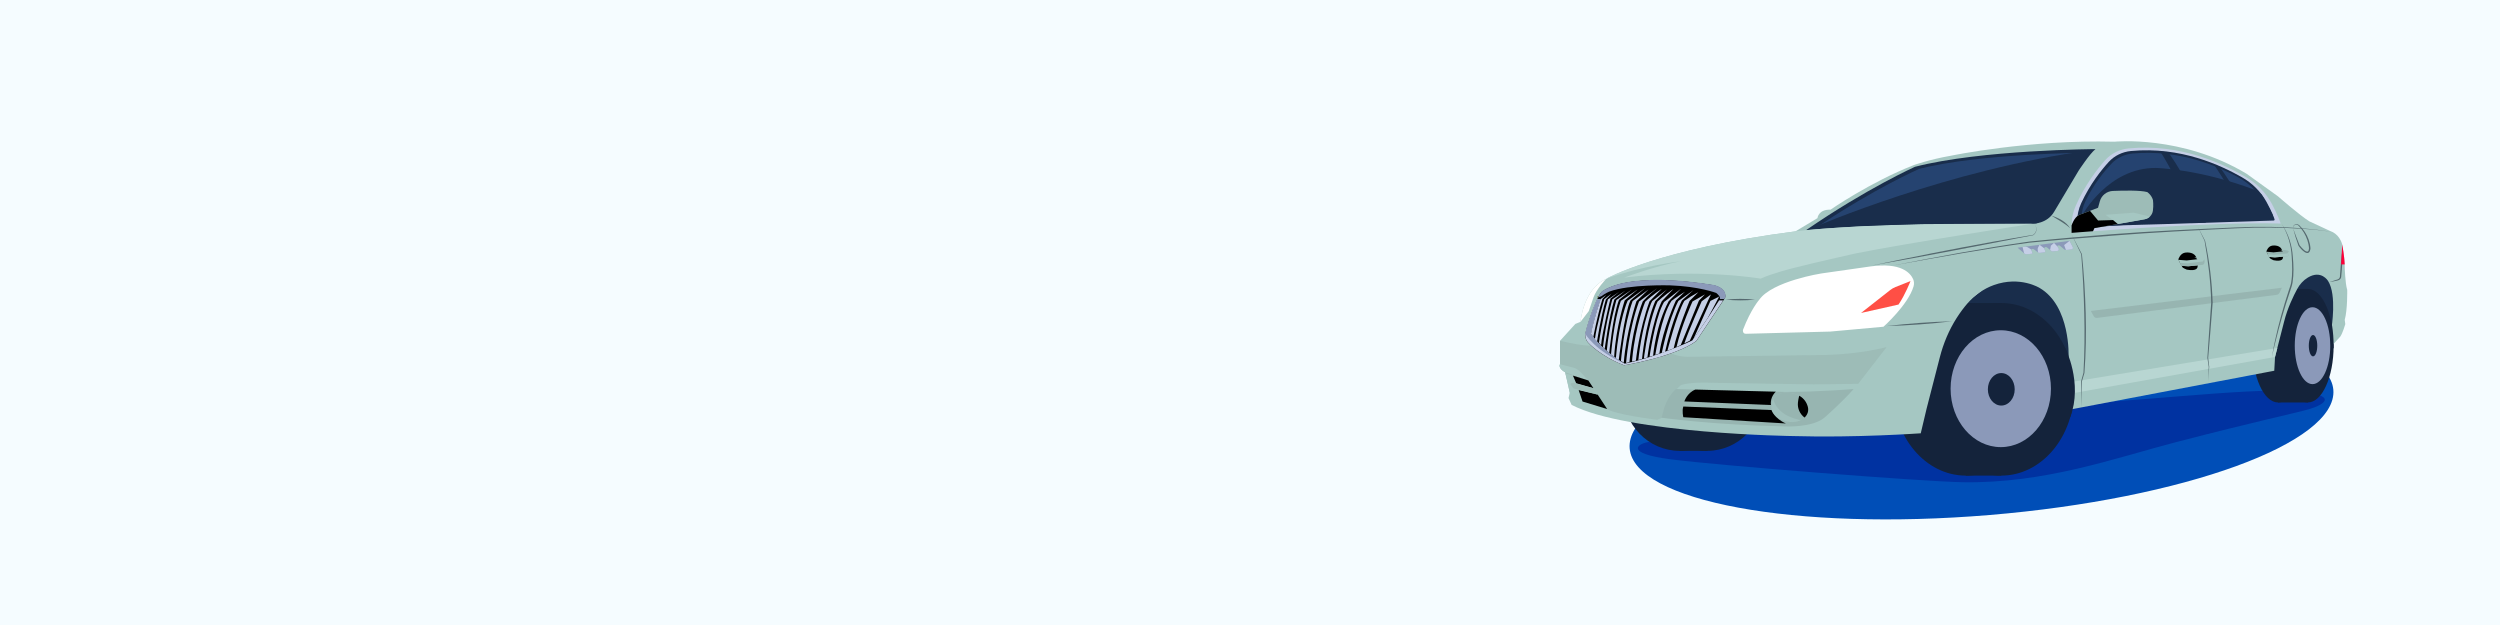
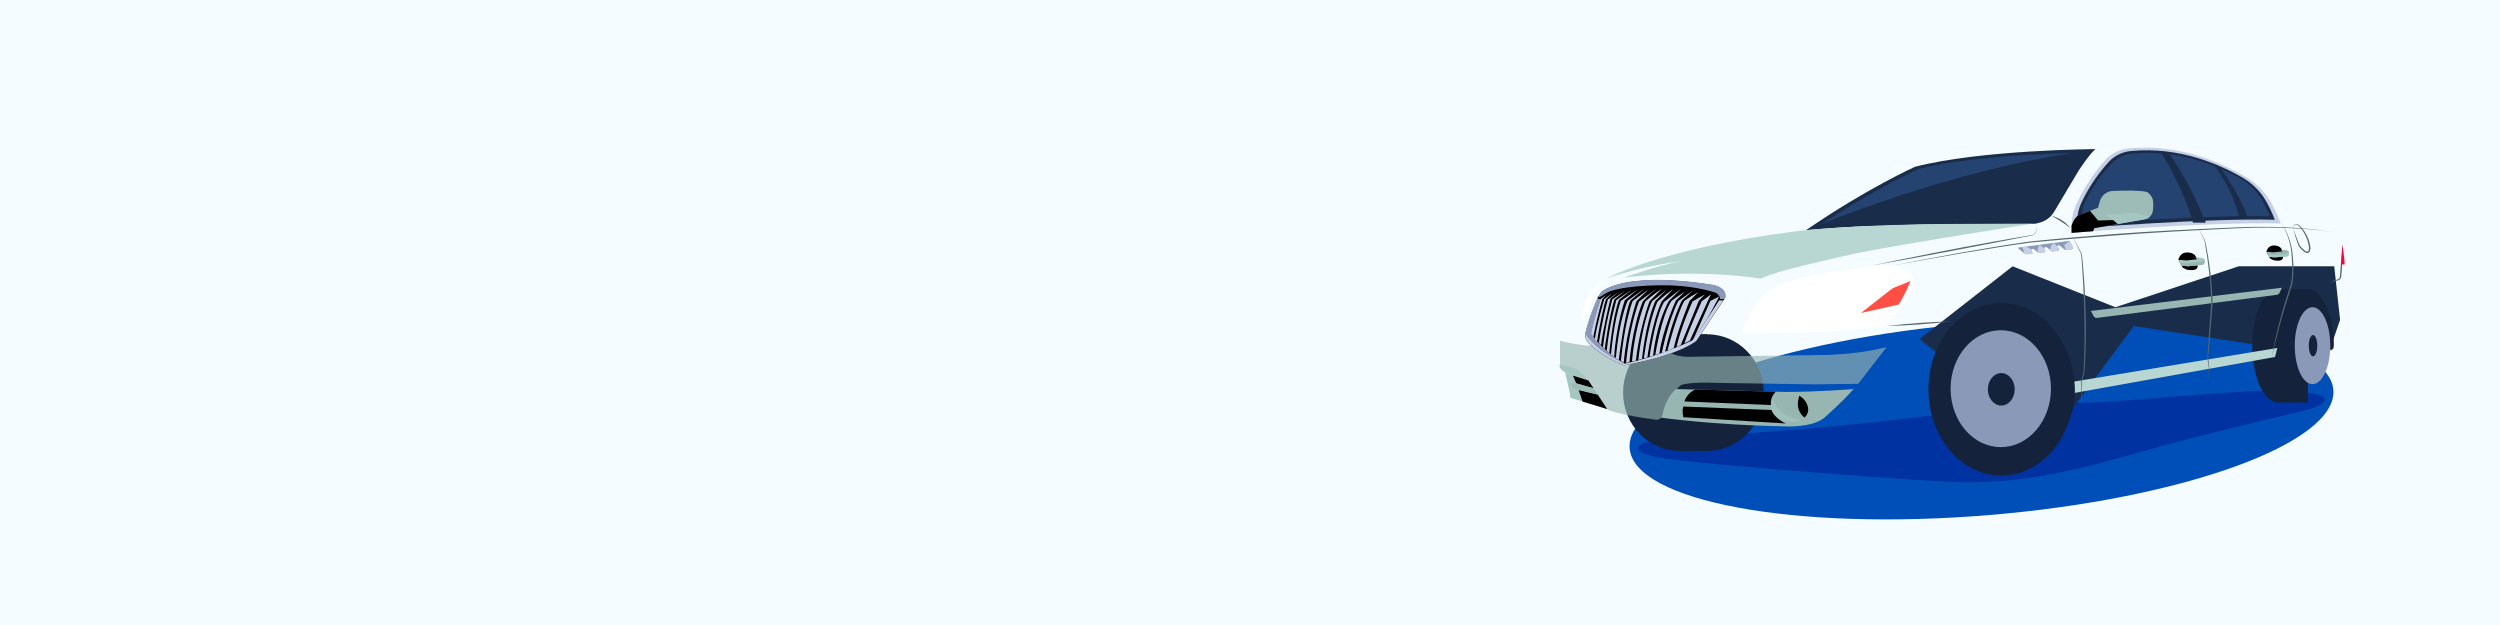
<svg xmlns="http://www.w3.org/2000/svg" width="1600" height="400" viewBox="0 0 1600 400" fill="none">
  <rect x="0" y="0" width="1600" height="400" fill="#333333" stroke="none" />
  <g clip-path="url(#clip0_0_3)">
    <path d="M1600 0H0V400H1600V0Z" fill="#F5FCFF" />
    <path d="M1273.27 329.61C1397.63 319.25 1496.16 283.39 1493.34 249.5C1490.52 215.61 1387.41 196.54 1263.05 206.89C1138.69 217.24 1040.16 253.11 1042.98 287C1045.8 320.89 1148.9 339.96 1273.27 329.61Z" fill="#004EB7" />
    <path d="M1178.44 272.41C1147.58 275.11 1065.18 281.86 1056.59 282.66C1047.99 283.47 1038.77 290.03 1069.26 293.97C1099.75 297.91 1229.79 308.14 1255.79 308.62C1308.64 309.59 1353.68 293.11 1392.74 282.95C1443.21 269.82 1468.34 264.55 1477.63 261.92C1486.92 259.29 1498.55 252.7 1468.66 250.32C1438.77 247.94 1353.71 258.58 1329.46 257.67C1305.21 256.77 1207.92 269.83 1178.44 272.41Z" fill="#0032A1" />
    <path d="M1228.5 217.01L1310.95 282.2L1365.63 208.68L1457.49 222.68L1484.22 244.09L1497.65 204.67L1493.91 170.43H1432.74L1353.85 196.63L1288.06 170.43L1228.5 217.01Z" fill="#192D4B" />
    <path d="M1111.17 251.25C1111.17 271.85 1094.96 288.55 1074.97 288.55C1054.98 288.55 1038.77 271.85 1038.77 251.25C1038.77 230.65 1054.98 213.95 1074.97 213.95C1094.96 213.95 1111.17 230.65 1111.17 251.25Z" fill="#14233B" />
    <path d="M1092.61 213.95H1074.97V288.55H1092.61V213.95Z" fill="#14233B" />
    <path d="M1128.81 251.25C1128.81 271.85 1112.6 288.55 1092.61 288.55C1072.62 288.55 1056.41 271.85 1056.41 251.25C1056.41 230.65 1072.62 213.95 1092.61 213.95C1112.6 213.95 1128.81 230.65 1128.81 251.25Z" fill="#14233B" />
    <path d="M1474.45 221.24C1474.45 241.31 1467.07 257.58 1457.96 257.58C1448.85 257.58 1441.47 241.31 1441.47 221.24C1441.47 201.17 1448.85 184.9 1457.96 184.9C1467.07 184.9 1474.45 201.17 1474.45 221.24Z" fill="#14233B" />
    <path d="M1477.03 184.9H1457.96V257.59H1477.03V184.9Z" fill="#14233B" />
-     <path d="M1493.52 221.24C1493.52 241.31 1486.14 257.58 1477.03 257.58C1467.92 257.58 1460.54 241.31 1460.54 221.24C1460.54 201.17 1467.92 184.9 1477.03 184.9C1486.14 184.9 1493.52 201.17 1493.52 221.24Z" fill="#14233B" />
+     <path d="M1493.52 221.24C1467.92 257.58 1460.54 241.31 1460.54 221.24C1460.54 201.17 1467.92 184.9 1477.03 184.9C1486.14 184.9 1493.52 201.17 1493.52 221.24Z" fill="#14233B" />
    <path d="M1491.37 221.24C1491.37 234.83 1486.29 245.85 1480.01 245.85C1473.74 245.85 1468.65 234.83 1468.65 221.24C1468.65 207.65 1473.73 196.63 1480.01 196.63C1486.28 196.63 1491.37 207.65 1491.37 221.24Z" fill="#8B99B9" />
    <path d="M1483.05 221.24C1483.05 225.02 1481.84 228.08 1480.34 228.08C1478.84 228.08 1477.63 225.02 1477.63 221.24C1477.63 217.46 1478.84 214.4 1480.34 214.4C1481.83 214.39 1483.05 217.46 1483.05 221.24Z" fill="#14233B" />
-     <path d="M1304.74 249.16C1304.74 279.66 1283.86 304.39 1258.11 304.39C1232.36 304.39 1211.48 279.66 1211.48 249.16C1211.48 218.66 1232.36 193.93 1258.11 193.93C1283.86 193.93 1304.74 218.66 1304.74 249.16Z" fill="#14233B" />
-     <path d="M1280.83 193.93H1258.11V304.39H1280.83V193.93Z" fill="#14233B" />
    <path d="M1327.46 249.16C1327.46 279.66 1306.58 304.39 1280.83 304.39C1255.08 304.39 1234.2 279.66 1234.2 249.16C1234.2 218.66 1255.08 193.93 1280.83 193.93C1292 193.93 1302.26 198.58 1310.29 206.35C1320.76 216.48 1327.46 231.89 1327.46 249.16Z" fill="#14233B" />
    <path d="M1312.61 248.76C1312.61 269.41 1298.23 286.16 1280.5 286.16C1262.76 286.16 1248.38 269.42 1248.38 248.76C1248.38 228.11 1262.76 211.36 1280.5 211.36C1298.24 211.36 1312.61 228.11 1312.61 248.76Z" fill="#8B99B9" />
    <path d="M1289.41 249.16C1289.41 254.91 1285.57 259.56 1280.82 259.56C1276.07 259.56 1272.23 254.9 1272.23 249.16C1272.23 243.41 1276.07 238.76 1280.82 238.76C1285.57 238.76 1289.41 243.42 1289.41 249.16Z" fill="#14233B" />
-     <path d="M998.4 218.12L1008.23 207.31L1011.55 205.96C1011.55 205.96 1013.15 184.95 1028.26 178.31C1028.26 178.31 1061.44 159.39 1149.05 148.08L1163.18 139.6C1163.18 139.6 1163.67 133.95 1171.54 134.19C1171.54 134.19 1196.85 116.62 1224.75 105.68C1224.75 105.68 1235.01 101.99 1248.62 99.66C1248.62 99.66 1298.48 89.22 1353.29 90.69C1353.29 90.69 1396.3 86.27 1437.83 111.21L1457.98 125.71C1457.98 125.71 1471.74 137.75 1478.01 141.68L1491.77 148.07C1491.77 148.07 1497.05 149.54 1499.02 156.43C1499.02 156.43 1500.74 165.77 1500.62 170.93C1500.62 170.93 1500.87 181.13 1502.22 185.55C1502.22 185.55 1502.47 198.21 1500.62 204.72L1500.99 207.42C1500.99 207.42 1499.39 213.07 1497.8 215.41L1492.27 221.43L1492.15 210C1492.15 210 1495.71 188.74 1489.94 179.77C1489.94 179.77 1485.59 172.49 1477.04 177.63C1474.14 179.37 1471.84 181.95 1470.23 184.92C1467.89 189.23 1463.95 197.25 1461.8 205.94L1456.02 228.43L1455.53 237.28L1317.58 263.5C1317.58 263.5 1322.91 252.44 1323.9 228.33C1323.9 228.33 1325.29 195.88 1305.33 184.27C1305.33 184.27 1292.85 176.45 1276.11 182.42C1269.43 184.8 1263.59 189.04 1258.97 194.42C1256.93 196.79 1254.6 199.83 1252.21 203.59C1247.32 211.28 1243.78 219.75 1241.51 228.58C1238.57 240.02 1233.03 261.51 1233.03 261.51L1229.28 277.31C1229.28 277.31 1187.2 280.27 1148.08 279.09C1148.08 279.09 1041.79 277.71 1005.84 259.14L1003.86 254.79L1004.65 251.23L1001.69 238.19C1001.69 238.19 997.11 235.82 998.41 233.05V218.12H998.4Z" fill="#A5C7C2" />
    <path d="M1022.97 189.82C1022.88 189.99 1022.78 190.17 1022.69 190.36" stroke="#6A6800" stroke-width="0.94" stroke-miterlimit="10" />
    <path d="M1338.13 199L1460.42 184.14L1459 187.23C1458.63 188.03 1457.88 188.58 1457.01 188.69L1342.11 203.46C1341.24 203.57 1340.4 203.14 1339.98 202.38L1338.13 199Z" fill="#97B5B1" />
    <path d="M1323.18 159.89L1325.81 159.6C1326.5 159.52 1326.9 158.78 1326.58 158.16L1324.48 154.12L1291.25 158.52L1295.42 162.1C1295.96 162.56 1296.66 162.78 1297.36 162.7L1300.86 162.32L1299.95 159.69C1299.95 159.69 1300.68 159.09 1301.48 159.4L1304.3 161.52C1304.52 161.68 1304.79 161.77 1305.06 161.77H1305.8L1308.39 161.49C1308.82 161.44 1309.09 161 1308.93 160.6L1308.22 158.83C1308.22 158.83 1308.89 157.54 1310.16 158.42L1313.24 160.91L1314.38 160.85L1317.3 160.53C1317.3 160.53 1317.98 159.46 1317.39 158.76L1316.51 157.52C1316.51 157.52 1317.21 156.69 1318.17 157.16L1321.17 159.64C1321.45 159.88 1321.82 159.99 1322.19 159.96L1323.18 159.89Z" fill="#8B99B9" />
    <path d="M1316.51 157.52L1317.39 158.76C1317.99 159.46 1317.3 160.53 1317.3 160.53L1314.38 160.85L1313.24 160.91L1312.06 159.96L1312.56 157.26L1314.56 155.44L1316.51 157.52Z" fill="#C5CFE6" />
    <path d="M1308.22 158.84L1308.93 160.61C1309.09 161.01 1308.82 161.46 1308.39 161.5L1305.8 161.78H1305.06C1304.79 161.78 1304.52 161.69 1304.3 161.53L1304.11 159.76C1304.06 159.3 1304.15 158.83 1304.37 158.42L1305.31 156.67L1308.22 158.84Z" fill="#C5CFE6" />
    <path d="M1295.42 162.11C1295.96 162.57 1296.66 162.79 1297.36 162.71L1300.86 162.33L1299.95 159.7L1298.06 158.47C1297.38 158.02 1296.56 157.84 1295.75 157.94L1294.44 158.11L1295.42 162.11Z" fill="#C5CFE6" />
    <path d="M1324.48 154.13L1326.58 158.17C1326.9 158.79 1326.5 159.53 1325.81 159.61L1323.18 159.9L1322.19 159.97L1321.05 156.85L1324.48 154.13Z" fill="#C5CFE6" />
    <path d="M1211.65 169.89C1240.58 164.21 1269.57 158.76 1298.76 154.6C1316.37 152.79 1333.98 151.27 1351.63 149.9C1378.09 147.85 1404.61 146.72 1431.11 145.54C1445.84 144.83 1460.62 145.05 1475.32 146.31C1481.21 146.75 1487.05 147.53 1492.86 148.54C1487.04 147.61 1481.19 146.9 1475.3 146.54C1460.61 145.52 1445.85 145.37 1431.14 146.13C1404.64 147.42 1378.14 148.68 1351.7 150.84C1334.07 152.14 1316.43 153.58 1298.85 155.31C1269.66 159.35 1240.65 164.68 1211.65 169.89Z" fill="#54686E" />
    <path d="M1198.15 169.89C1223.63 164.56 1249.74 159.36 1275.32 154.75C1283.93 153.25 1292.53 151.71 1301.16 150.3C1303.1 149.05 1303.9 146.49 1302.54 144.28L1302 143.43C1302.33 143.91 1302.82 144.61 1303.01 145.16C1303.88 147.11 1302.98 149.45 1301.2 150.55C1284.06 153.97 1266.87 157.1 1249.72 160.45C1233.09 163.63 1214.9 167 1198.15 169.89Z" fill="#54686E" />
    <path d="M1467.59 146.14C1468.83 149.38 1470.35 153.78 1471.72 156.92L1471.73 156.94V156.95C1471.65 156.8 1471.71 156.91 1471.69 156.88C1472.12 157.41 1472.59 157.99 1473.05 158.5C1474.59 160.18 1477.56 163.05 1477.76 158.9C1477.55 155.35 1476.28 151.84 1474.42 148.76C1473.49 147.22 1472.36 145.76 1471.14 144.46C1469.64 143.07 1467.47 143.99 1467.59 146.14ZM1467.59 146.14C1467.22 143.8 1469.69 142.68 1471.45 144.1C1472.81 145.4 1474 146.81 1475.04 148.36C1477.1 151.49 1478.41 155.09 1478.7 158.85C1478.73 159.03 1478.64 159.42 1478.61 159.63C1477.51 164.99 1472.65 159.62 1471.13 157.39C1471.04 157.29 1470.99 157.12 1470.94 157C1469.61 153.45 1468.55 149.81 1467.59 146.14Z" fill="#54686E" />
    <path d="M1312.86 137.97C1317.48 139.44 1322.36 141.9 1324.97 146.14C1321.35 142.77 1317 140.66 1312.86 137.97Z" fill="#54686E" />
    <path opacity="0.64" d="M998.4 218.12V233.08C997.1 235.85 1001.68 238.22 1001.68 238.22L1006.35 254.15L1029.39 262.33C1029.39 262.33 1035.24 265.44 1060.62 268.7L1067.68 265.59C1067.68 265.59 1065.8 254.81 1075.78 246.47C1075.78 246.47 1081.18 244.18 1098.1 245.03L1160.82 246L1189.24 245.65L1207.44 222.14C1207.44 222.14 1191.23 226.56 1168.84 227.18L1080.36 228.36C1080.36 228.36 1068.57 228.38 1066.2 222.73L1019.83 220.99C1019.82 221 1016.51 222.38 998.4 218.12Z" fill="#97B5B1" />
    <path d="M998.4 233.09C997.1 235.86 1001.68 238.23 1001.68 238.23L1016.3 243.42C1016.3 243.42 1013.21 239.54 1010.23 236.99C1009.26 236.16 1008.1 235.58 1006.86 235.27L998.4 233.09Z" fill="#A5C7C2" />
    <path d="M1004.79 251.92L1001.83 238.88L1016.56 243.49L1028.57 261.77L1005.56 254.75C1005.16 254.63 1004.88 254.26 1004.86 253.84L1004.79 251.92Z" fill="#A5C7C2" />
    <path d="M1012.83 256.98L1028.58 261.78L1022.51 252.54L1010.34 249.66L1012.83 256.98Z" fill="black" />
    <path d="M1006.7 240.41L1016.56 243.5L1019.82 248.46L1008.76 245.26L1006.7 240.41Z" fill="black" />
    <path d="M1155.85 147.33C1155.85 147.33 1190.05 143.74 1248.61 143.14H1301.18C1301.18 143.14 1310.16 143.34 1314.76 135.35L1330.33 109.2C1330.33 109.2 1337.52 98.22 1341.11 95.43C1341.11 95.43 1268.1 95.77 1225.58 106.75C1225.58 106.74 1194.38 120.77 1155.85 147.33Z" fill="#192D4B" />
    <path d="M1163.73 144.8C1163.73 144.8 1195.42 141.55 1249.68 141H1298.39C1298.39 141 1306.71 141.18 1310.97 133.95L1325.4 110.26C1325.4 110.26 1332.06 100.31 1335.39 97.78C1335.39 97.78 1267.74 98.09 1228.34 108.04C1228.34 108.04 1199.43 120.75 1163.73 144.8Z" fill="#254370" />
    <path d="M1028.07 178.32C1028.07 178.32 1061.25 159.4 1148.86 148.09L1155.85 147.32C1155.85 147.32 1190.05 143.73 1248.61 143.13H1301.18C1301.18 143.13 1220.34 155.61 1187.45 162.22C1187.45 162.22 1159.26 168.53 1147.13 171.71C1147.13 171.71 1134.02 174.99 1126.85 178.32C1126.85 178.32 1087.79 171.66 1039.56 177.65C1039.56 177.65 1059.08 170.25 1075.76 167.2C1075.78 167.2 1051.54 169.94 1028.07 178.32Z" fill="#B8D6D2" />
    <path d="M1325.81 149.04C1325.81 149.04 1415.54 141.67 1459.66 143.07C1459.66 143.07 1457.79 137.46 1453.98 130.43C1450.12 123.31 1444.36 117.41 1437.37 113.32C1423.45 105.18 1396.08 91.7 1362.29 94.99C1356.5 95.55 1351.1 98.23 1347.24 102.59C1342.3 108.18 1334.64 117.98 1328.61 131.37C1326.78 135.44 1325.81 139.85 1325.81 144.32V149.04Z" fill="#C5CFE6" />
    <path d="M1329.37 146.14C1329.37 146.14 1414.17 139.39 1455.86 140.67C1455.86 140.67 1454.1 135.53 1450.49 129.09C1446.84 122.57 1441.4 117.16 1434.79 113.42C1421.63 105.96 1395.77 93.62 1363.84 96.64C1358.37 97.16 1353.26 99.61 1349.62 103.6C1344.95 108.72 1337.71 117.69 1332.01 129.95C1330.28 133.68 1329.37 137.72 1329.37 141.81V146.14Z" fill="#192D4B" />
    <path d="M1332.2 143.44C1332.2 143.44 1412.96 137.28 1452.68 138.45C1452.68 138.45 1451 133.76 1447.57 127.88C1444.09 121.93 1438.91 116.99 1432.62 113.57C1420.09 106.76 1395.46 95.49 1365.04 98.24C1359.83 98.71 1354.97 100.95 1351.5 104.59C1347.05 109.26 1340.16 117.46 1334.73 128.65C1333.08 132.05 1332.21 135.74 1332.21 139.48V143.44H1332.2Z" fill="#254370" />
    <path d="M1022.51 252.54L1019.83 248.46L1007.18 245.06C1007.18 245.06 1004.99 244.77 1005.18 246.2L1006.55 248.01C1006.85 248.41 1007.29 248.7 1007.78 248.82L1022.51 252.54Z" fill="#9DBCB7" />
    <path d="M1320.9 252.68L1456.01 228.45L1457.49 222.68L1322.34 245.01L1320.9 252.68Z" fill="#B8D6D2" />
    <path d="M1028.07 178.32C1028.07 178.32 1021.67 185.07 1019.82 190.36L1016.83 199.1L1011.55 205.96C1011.55 205.96 1013.15 184.95 1028.26 178.31" fill="white" />
    <path d="M1316.35 228.8L1321.75 222.68C1321.75 222.68 1333.18 245.06 1324.97 266.97L1317.63 269.25L1316.35 256.51V234.17V228.8Z" fill="#14233B" />
    <path d="M1489.34 204.94L1491.61 204.24C1491.61 204.24 1493.63 210.56 1493.52 222.68L1491.95 224.36L1491.43 214.39L1490.43 207.34L1489.34 204.94Z" fill="#14233B" />
    <path d="M1117.47 213.62L1171.31 212.21L1205.42 209.11C1205.42 209.11 1221.24 195.05 1224.68 183.28C1225.14 181.69 1225.04 180 1224.34 178.5C1222.48 174.53 1216.48 167.87 1197.25 170.5L1165.68 175.01C1165.68 175.01 1134.37 179.9 1125.94 191.8C1125.94 191.8 1120.58 197.84 1115.51 211.09C1115.5 211.08 1115.03 213.69 1117.47 213.62Z" fill="white" />
    <path d="M1191.06 200.3L1209.74 185.63C1210.77 184.82 1211.92 184.16 1213.14 183.68L1222.72 179.89C1222.72 179.89 1219.29 188.71 1215.05 194.91L1191.06 200.3Z" fill="#FF4F45" />
    <path d="M1325.81 150.05C1325.83 150.09 1332.41 162.62 1332.43 162.66C1333.75 175.28 1334.5 187.95 1334.85 200.64C1335.18 213.31 1335 226 1334.04 238.64V238.67L1334.03 238.7L1332.45 244.01C1332.48 243.71 1332.19 260.77 1332.2 260.73C1332.21 260.66 1331.92 243.93 1331.95 243.86L1333.43 238.52L1333.42 238.58C1334.13 225.95 1334.24 213.29 1333.93 200.64C1333.63 187.99 1333 175.34 1331.97 162.73C1332.12 163.05 1325.78 150.02 1325.81 150.05Z" fill="#54686E" />
    <path d="M1406.71 145.39C1406.73 145.43 1411.27 154.05 1411.27 154.09C1414.06 167.14 1415.68 180.45 1416.1 193.79C1415.29 204.18 1414.14 218.83 1413.23 229.07C1413.21 228.83 1413.93 234.86 1413.92 234.82C1413.93 234.85 1413.12 244.05 1413.13 244.08C1413.13 244.08 1413.59 234.72 1413.59 234.86L1412.72 229.08C1412.72 229.07 1412.72 229.04 1412.72 229.03C1413.35 218.85 1414.42 204.1 1415.17 193.77C1414.85 180.72 1413.26 167.18 1410.92 154.16C1411 154.33 1406.7 145.39 1406.71 145.39Z" fill="#54686E" />
    <path d="M1460.43 143.44C1464.55 149.6 1466.93 156.85 1467.4 164.24C1467.91 169.76 1468.1 175.37 1467.23 180.88C1466.91 182.74 1466.26 184.52 1465.69 186.25C1462.15 196.7 1459.12 207.33 1456.47 218.04C1455.57 221.18 1454.63 225.58 1454.03 228.81C1454.49 225.51 1455.24 221.12 1456.02 217.94C1458.37 207.12 1461.31 196.46 1464.8 185.95C1465.4 184.18 1466.03 182.51 1466.35 180.72C1467.27 175.31 1467.05 169.77 1466.69 164.3C1466.37 156.94 1464.19 149.78 1460.43 143.44Z" fill="#54686E" />
    <path d="M1490.44 180.66C1492.01 180.1 1493.77 179.54 1495.37 179.06C1496.4 178.82 1497.34 178.36 1497.54 177.22C1497.93 170.98 1498.4 164.58 1499.36 158.39C1499.36 164.71 1498.99 171.09 1498.34 177.39C1498.07 178.78 1496.81 179.46 1495.52 179.63C1493.88 180 1492.08 180.38 1490.44 180.66Z" fill="#54686E" />
    <path d="M1499.02 156.44L1498.3 169.2H1500.6C1500.4 163.93 1499.02 156.44 1499.02 156.44C1499.01 156.39 1498.99 156.34 1498.98 156.29L1499.02 156.44Z" fill="#FF0039" />
    <path d="M1207.44 208.68C1221.43 207.03 1235.49 206 1249.56 205.61C1235.57 207.27 1221.52 208.29 1207.44 208.68Z" fill="#54686E" />
-     <path d="M1104.35 191.76C1110.63 191.12 1116.93 191.11 1123.21 191.76C1116.93 192.4 1110.64 192.4 1104.35 191.76Z" fill="#54686E" />
    <path d="M1063.43 267.34C1063.43 267.34 1095.86 271.97 1142.38 272.9C1142.38 272.9 1159.8 273.83 1167.58 267.34C1167.58 267.34 1179.07 257.33 1186.3 248.99C1186.3 248.99 1163.88 250.84 1142.56 250.84L1072.69 248.99C1072.69 248.99 1068.12 252.24 1065.09 260.97L1063.43 267.34Z" fill="#97B5B1" />
    <path d="M1085 249.32L1136.51 250.69C1136.51 250.69 1132.68 253.98 1133.41 259.21L1077.99 256.92C1077.98 256.92 1079.61 251.53 1085 249.32Z" fill="black" />
    <path d="M1077.33 260.18L1133.78 262.43C1133.78 262.43 1135.71 267.93 1142.95 271.02L1077.32 267.01C1077.33 267.01 1076.35 262.96 1077.33 260.18Z" fill="black" />
    <path opacity="0.64" d="M1157.01 260.38C1158.48 265.96 1152.79 270.68 1145.74 270.06C1139.06 269.47 1133.61 265.71 1133.61 260.33C1133.61 254.96 1137.48 250.83 1144.16 251.28C1151.22 251.77 1155.61 255.06 1157.01 260.38Z" fill="#A5C7C2" />
    <path d="M1151.51 253.26C1149.53 252.16 1147.07 251.48 1144.15 251.28C1139.78 250.98 1136.62 252.65 1134.95 255.33C1134.95 255.33 1135.48 261.2 1143.43 265.8C1143.43 265.8 1146.91 267.69 1151.51 268.7H1152.86C1156.08 266.97 1157.92 263.84 1157.01 260.38C1156.19 257.25 1154.34 254.83 1151.51 253.26Z" fill="#97B5B1" />
    <path d="M1152.13 253.62C1151.93 253.49 1151.73 253.37 1151.52 253.26C1151.52 253.26 1150.92 255.25 1150.67 257.72C1150.3 261.41 1151.95 265.02 1154.92 267.24C1156.81 265.46 1157.71 263.02 1157.02 260.38C1156.25 257.49 1154.6 255.19 1152.13 253.62Z" fill="black" />
    <path d="M1394.15 165.98C1394.15 165.98 1395.23 162.25 1398.37 161.71C1398.37 161.71 1403.51 160.76 1405.34 164.2C1405.34 164.2 1407.54 167.11 1406.39 170.91C1406.39 170.91 1406.43 173.82 1399.55 172.58C1399.47 172.57 1397.03 171.48 1396.78 171.06C1394.4 166.93 1394.15 165.98 1394.15 165.98Z" fill="black" />
    <path d="M1394.16 166.29C1394.32 166.34 1399.46 166.69 1399.46 166.69L1406.98 165.83L1404.36 164.79C1404.36 164.79 1410.01 164.48 1410.81 165.91C1410.81 165.91 1411.56 168.74 1409.81 169.5L1400.48 170.43L1396.18 170.13L1394.16 166.29Z" fill="#A5C7C2" />
    <path d="M1395.17 168.21L1396.17 170.13L1400.47 170.43L1409.8 169.5C1411.55 168.74 1410.8 165.91 1410.8 165.91L1409.78 167.35L1399.97 168.53L1395.17 168.21Z" fill="#97B5B1" />
    <path d="M1450.51 160.83C1450.51 160.83 1451.48 157.63 1454.19 157.2C1454.19 157.2 1458.62 156.43 1460.17 159.41C1460.17 159.41 1462.03 161.94 1461 165.2C1461 165.2 1461.01 167.71 1455.09 166.56C1455.02 166.55 1452.93 165.59 1452.73 165.22C1450.71 161.66 1450.51 160.83 1450.51 160.83Z" fill="black" />
    <path d="M1450.51 161.1C1450.65 161.14 1455.07 161.5 1455.07 161.5L1461.55 160.84L1459.3 159.92C1459.3 159.92 1464.17 159.71 1464.85 160.95C1464.85 160.95 1465.46 163.39 1463.95 164.03L1455.91 164.73L1452.21 164.43L1450.51 161.1Z" fill="#97B5B1" />
    <path d="M1451.36 162.77L1452.2 164.43L1455.9 164.73L1463.94 164.03C1465.46 163.39 1464.84 160.95 1464.84 160.95L1463.94 162.18L1455.48 163.09L1451.36 162.77Z" fill="#A5C7C2" />
    <path d="M1022.97 189.97C1024.58 186.97 1025.68 186.3 1025.68 186.3C1046.26 173.1 1097.13 182.65 1097.13 182.65C1105.87 185.04 1104.04 190.66 1104.04 190.66L1103.39 191.64L1102.54 192.92L1085.58 218.33C1071.49 228.58 1039.35 233.78 1039.35 233.78C1024.13 227.88 1016.52 219.45 1016.52 219.45C1014.26 217.2 1014.55 213.69 1014.55 213.69C1017.37 201.89 1022.02 191.9 1022.02 191.9C1022.25 191.39 1022.47 190.93 1022.69 190.51L1022.97 189.97Z" fill="black" />
    <path d="M1022.69 190.4C1024.45 186.93 1025.69 186.12 1025.69 186.12C1046.27 172.87 1097.29 182.46 1097.29 182.46C1106.03 184.86 1104.2 190.49 1104.2 190.49L1103.59 191.41H1100.77C1100.77 191.41 1101.45 189.97 1098.39 187.5C1098.39 187.5 1087.41 183.27 1068.88 182.63C1068.88 182.63 1042.9 181.81 1029.86 186.65C1029.86 186.65 1027.16 187.83 1024.95 189.56L1022.69 190.4Z" fill="#8B99B9" />
    <path d="M1100.24 189.82L1094.66 192.58L1083.79 217.01L1092.8 203.79C1092.8 203.79 1097.99 194.37 1100.24 189.82Z" fill="#C5CFE6" />
    <path d="M1095.03 188.41L1089.08 192.83C1089.08 192.83 1080.54 212.02 1077.98 219.76L1081.5 218L1093.1 192.43L1095.03 188.41Z" fill="#C5CFE6" />
    <path d="M1091.16 188.41L1083.2 192.94C1083.2 192.94 1076.09 208.52 1072.94 222.15L1075.69 220.81L1087.29 192.42L1091.16 188.41Z" fill="#C5CFE6" />
    <path d="M1086.97 186.97L1081.3 192.61C1081.3 192.61 1073.42 211.79 1071.17 222.95L1067.14 224.45C1067.14 224.45 1073.05 201.29 1077.97 192.57L1082.04 189.82L1086.97 186.97Z" fill="#C5CFE6" />
    <path d="M1083.79 185.7L1076.41 192.33C1076.41 192.33 1070.35 203.87 1065.65 225.19L1063.52 225.97C1063.52 225.97 1067.7 205.03 1074.15 192.62L1083.79 185.7Z" fill="#C5CFE6" />
    <path d="M1060.61 184.41C1055.12 188.67 1051.38 192.9 1051.38 192.9C1044.47 210.31 1042.84 231.81 1042.84 231.81C1041.94 232.02 1041.66 232.09 1040.7 232.31C1040.7 232.31 1042.25 211.16 1048.99 192.97L1060.61 184.41Z" fill="#C5CFE6" />
    <path d="M1044.47 231.43C1045.34 231.22 1046.17 231.01 1046.98 230.81C1046.98 230.81 1048.86 211.4 1055.7 192.83L1063.52 184.91C1063.52 184.91 1057.42 188.72 1052.94 193.11C1052.94 193.11 1046.71 207.94 1044.65 229.44L1044.47 231.43Z" fill="#C5CFE6" />
    <path d="M1057.43 192.67L1066.84 185.26L1059.37 192.67C1052.8 208.22 1050.9 229.77 1050.9 229.77C1050.15 229.98 1049.76 230.13 1048.54 230.4C1048.54 230.4 1050.39 210.1 1056.68 194.16L1057.43 192.67Z" fill="#C5CFE6" />
    <path d="M1052.12 229.43C1053.13 229.14 1053.47 229.04 1054.33 228.79C1054.33 228.79 1057.2 205.89 1063.52 192.85L1070.99 184.91C1070.99 184.91 1064.22 189.79 1060.87 192.95C1060.87 192.95 1055.7 203.43 1052.33 227.49L1052.12 229.43Z" fill="#C5CFE6" />
    <path d="M1064.96 193.31L1075.78 184.89L1067.96 192.76C1059.64 208.33 1057.99 227.65 1057.99 227.65C1057.21 227.91 1056.73 228.05 1055.7 228.37C1055.7 228.37 1058.92 205.71 1063.98 195.21L1064.96 193.31Z" fill="#C5CFE6" />
    <path d="M1078.38 186.67L1072.56 192.33C1072.56 192.33 1064.09 210.85 1062.01 226.23C1062.01 226.23 1061.13 226.58 1059.38 227.18C1059.38 227.18 1063.24 202.22 1069.75 192.57C1069.74 192.58 1072.2 190.57 1078.38 186.67Z" fill="#C5CFE6" />
    <path d="M1055.05 185.26L1047.34 192.75C1047.34 192.75 1040.7 212.67 1039.22 232.11L1037.39 231C1037.39 231 1039.39 207.61 1044.9 192.65L1055.05 185.26Z" fill="#C5CFE6" />
    <path d="M1036 230.4C1036 230.4 1039.58 200.67 1043.49 192.3L1052.85 184.41L1041.7 192.44C1041.7 192.44 1036.3 204.09 1034.14 229.43L1036 230.4Z" fill="#C5CFE6" />
    <path d="M1048.1 185.26L1039.83 192.25C1039.83 192.25 1034.14 209.35 1033.07 228.37L1031.06 226.86C1031.06 226.86 1032.75 205.57 1037.36 192.53C1037.35 192.53 1042.28 189.16 1048.1 185.26Z" fill="#C5CFE6" />
    <path d="M1029.91 225.96C1029.91 225.96 1032.03 202.86 1036.15 191.93L1044.46 185.25L1034.5 192.02C1034.5 192.02 1029.88 207.82 1028.34 224.44L1029.91 225.96Z" fill="#C5CFE6" />
    <path d="M1036.41 186.67L1030.69 191.13C1030.69 191.13 1025.27 213.1 1024.69 221.01L1023.3 219.34C1023.3 219.34 1025.55 203.8 1029.08 191.62L1036.41 186.67Z" fill="#C5CFE6" />
    <path d="M1020.7 217.26L1022.1 218.61C1022.1 218.61 1024.45 203.01 1027.74 191.67L1031.39 187.88L1026.72 191.51C1026.72 191.51 1021.79 208.33 1020.7 217.26Z" fill="#C5CFE6" />
    <path d="M1018.2 213.66L1019.72 215.75C1019.72 215.75 1021.89 203.74 1025.54 191.33L1028.1 188.68L1024.39 191.4C1024.38 191.4 1019.63 205.21 1018.2 213.66Z" fill="#C5CFE6" />
    <path d="M1026.99 223.35C1026.99 223.35 1029.84 202.39 1033.19 191.68L1040.21 185.98L1031.88 191.61C1031.88 191.61 1027.68 206.44 1025.88 222.15L1026.99 223.35Z" fill="#C5CFE6" />
    <path d="M1100.24 192.22L1092.8 203.79L1083.06 217.88C1083.06 217.88 1061.45 228.22 1039.84 232.74C1039.84 232.74 1026.81 225.89 1018.2 213.66L1019.63 207.16C1019.63 207.16 1022.7 195.87 1024.06 192.34L1024.38 191.4L1023.3 191.39C1022.83 191.42 1022.25 191.24 1022.02 191.75C1022.02 191.75 1017.37 201.77 1014.55 213.61C1014.55 213.61 1014.27 217.13 1016.52 219.39C1016.52 219.39 1024.13 227.85 1039.35 233.77C1039.35 233.77 1071.48 228.56 1085.58 218.27L1102.85 192.3L1100.24 192.22Z" fill="#C5CFE6" />
    <path d="M1039.84 232.74C1039.84 232.74 1026.81 225.89 1018.2 213.66L1019.63 207.16C1019.63 207.16 1022.7 195.87 1024.06 192.34L1024.38 191.4L1023.3 191.39C1022.83 191.42 1022.25 191.24 1022.02 191.75C1022.02 191.75 1016.34 204.95 1014.55 213.61C1014.55 213.62 1020.57 224.46 1039.84 232.74Z" fill="#8B99B9" />
    <path d="M1161.19 145.39C1161.19 145.39 1247.24 108.14 1338.14 96.18L1318.93 125.7L1308.98 139.7L1303.32 142.95L1230 143.43L1161.19 145.39Z" fill="#192D4B" />
-     <path d="M1332.7 137.52C1332.7 137.52 1349.3 107.27 1379.67 107.49C1379.67 107.49 1407.2 107.97 1443.06 121.51L1447.44 124.52L1454.26 136.94L1455.59 141.13L1385.35 143.42L1333.78 144.87L1332.7 137.52Z" fill="#192D4B" />
    <path d="M1335.43 148.29C1329.37 148.75 1325.81 149.04 1325.81 149.04V144.3C1325.81 144.3 1327.41 139.18 1330.62 137.57L1342.74 132.98L1343.89 128.83C1344.94 125.04 1348.31 122.37 1352.23 122.2C1359.22 121.91 1369.84 121.71 1374.24 122.93C1374.24 122.93 1376.94 124.68 1377.89 128C1377.89 128 1378.35 131.32 1377.86 134.84C1377.47 137.62 1375.34 139.84 1372.58 140.32L1340.42 146L1339.52 147.98L1335.43 148.29Z" fill="#9DBCB7" />
    <path d="M1355.75 143.3L1372.57 140.33C1373.86 140.1 1375.01 139.5 1375.91 138.64L1365.45 136.1L1347.48 137.49L1355.75 143.3Z" fill="#A5C7C2" />
    <path d="M1355.34 143.37L1340.42 146L1339.52 147.98L1335.43 148.29C1329.37 148.75 1325.81 149.04 1325.81 149.04V144.3C1325.81 144.3 1327.41 139.18 1330.62 137.57L1337.59 134.93L1342.77 141.13L1352.34 140.84L1355.34 143.37Z" fill="black" />
    <path d="M1403.87 142C1399.39 125.174 1388.59 105.478 1383.5 97.489L1387.5 98C1400 116 1406.93 132.217 1411 142H1403.87Z" fill="#192D4B" stroke="#192D4B" />
    <path d="M1433.5 138.5C1429.02 121.674 1423.09 113.989 1418 106L1420.5 107.5C1429 119.5 1433.93 128.717 1438 138.5H1433.5Z" fill="#192D4B" stroke="#192D4B" />
  </g>
  <defs>
    <clipPath id="clip0_0_3">
      <rect width="1600" height="400" fill="white" />
    </clipPath>
  </defs>
</svg>